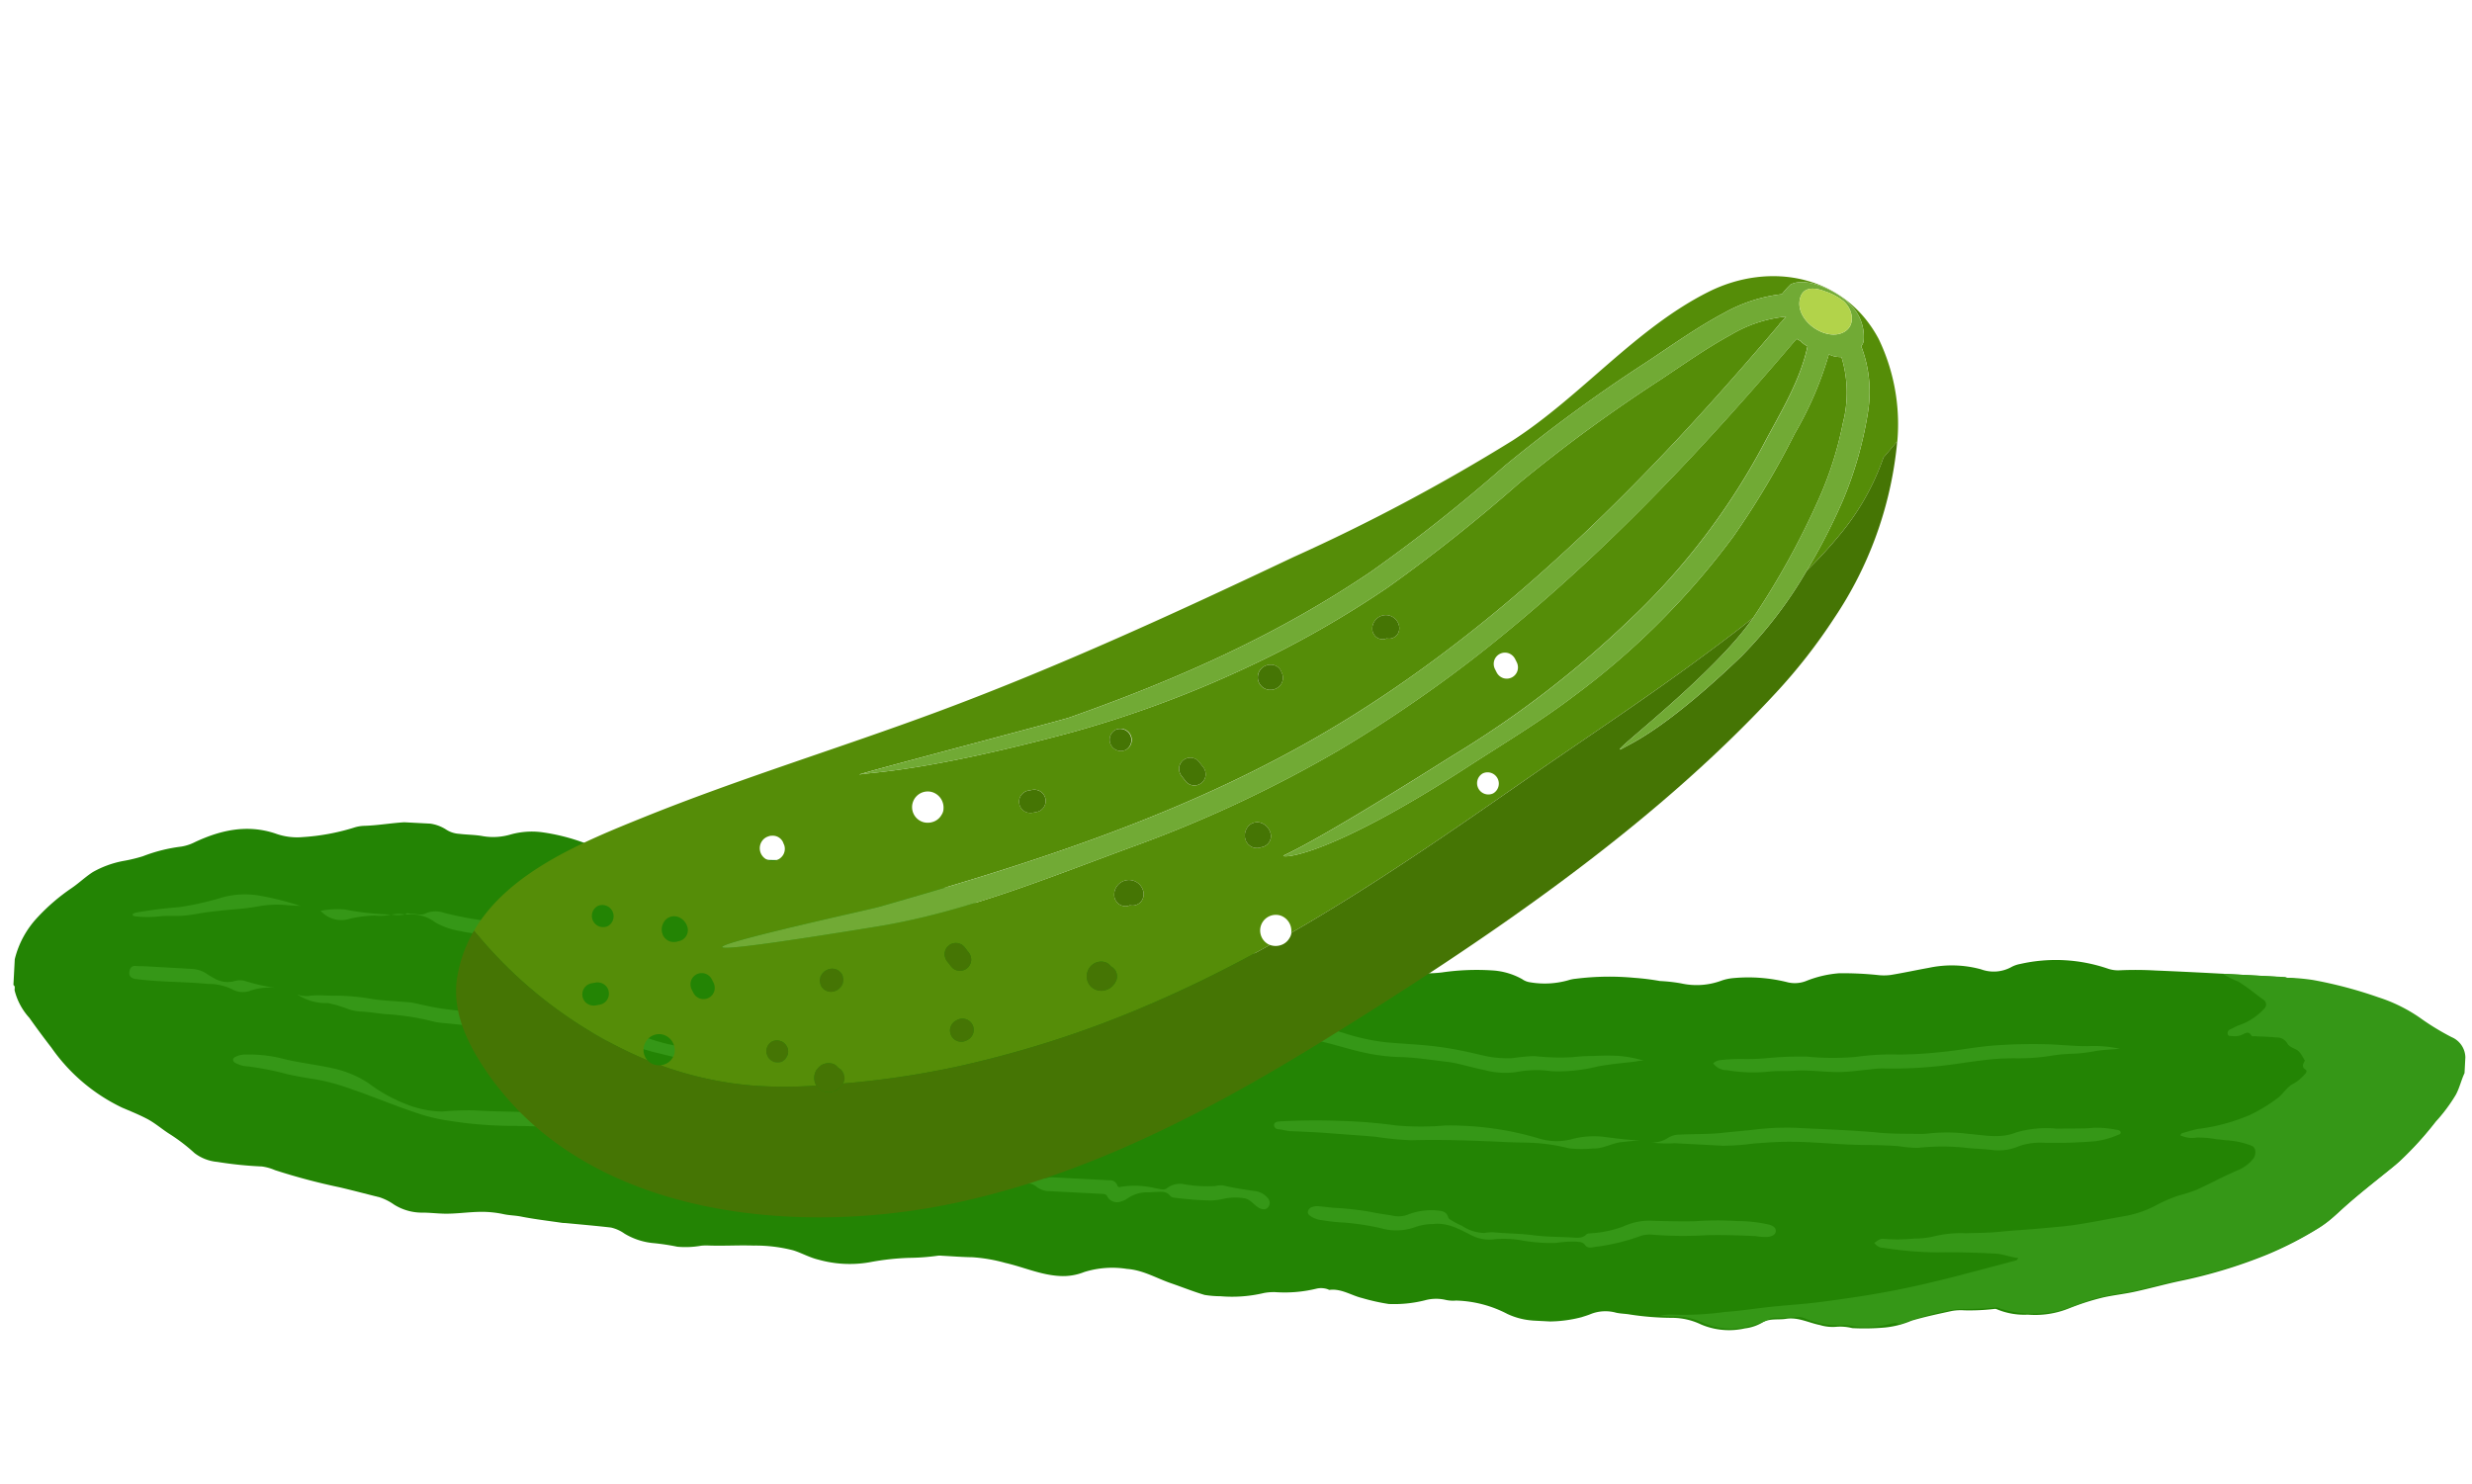
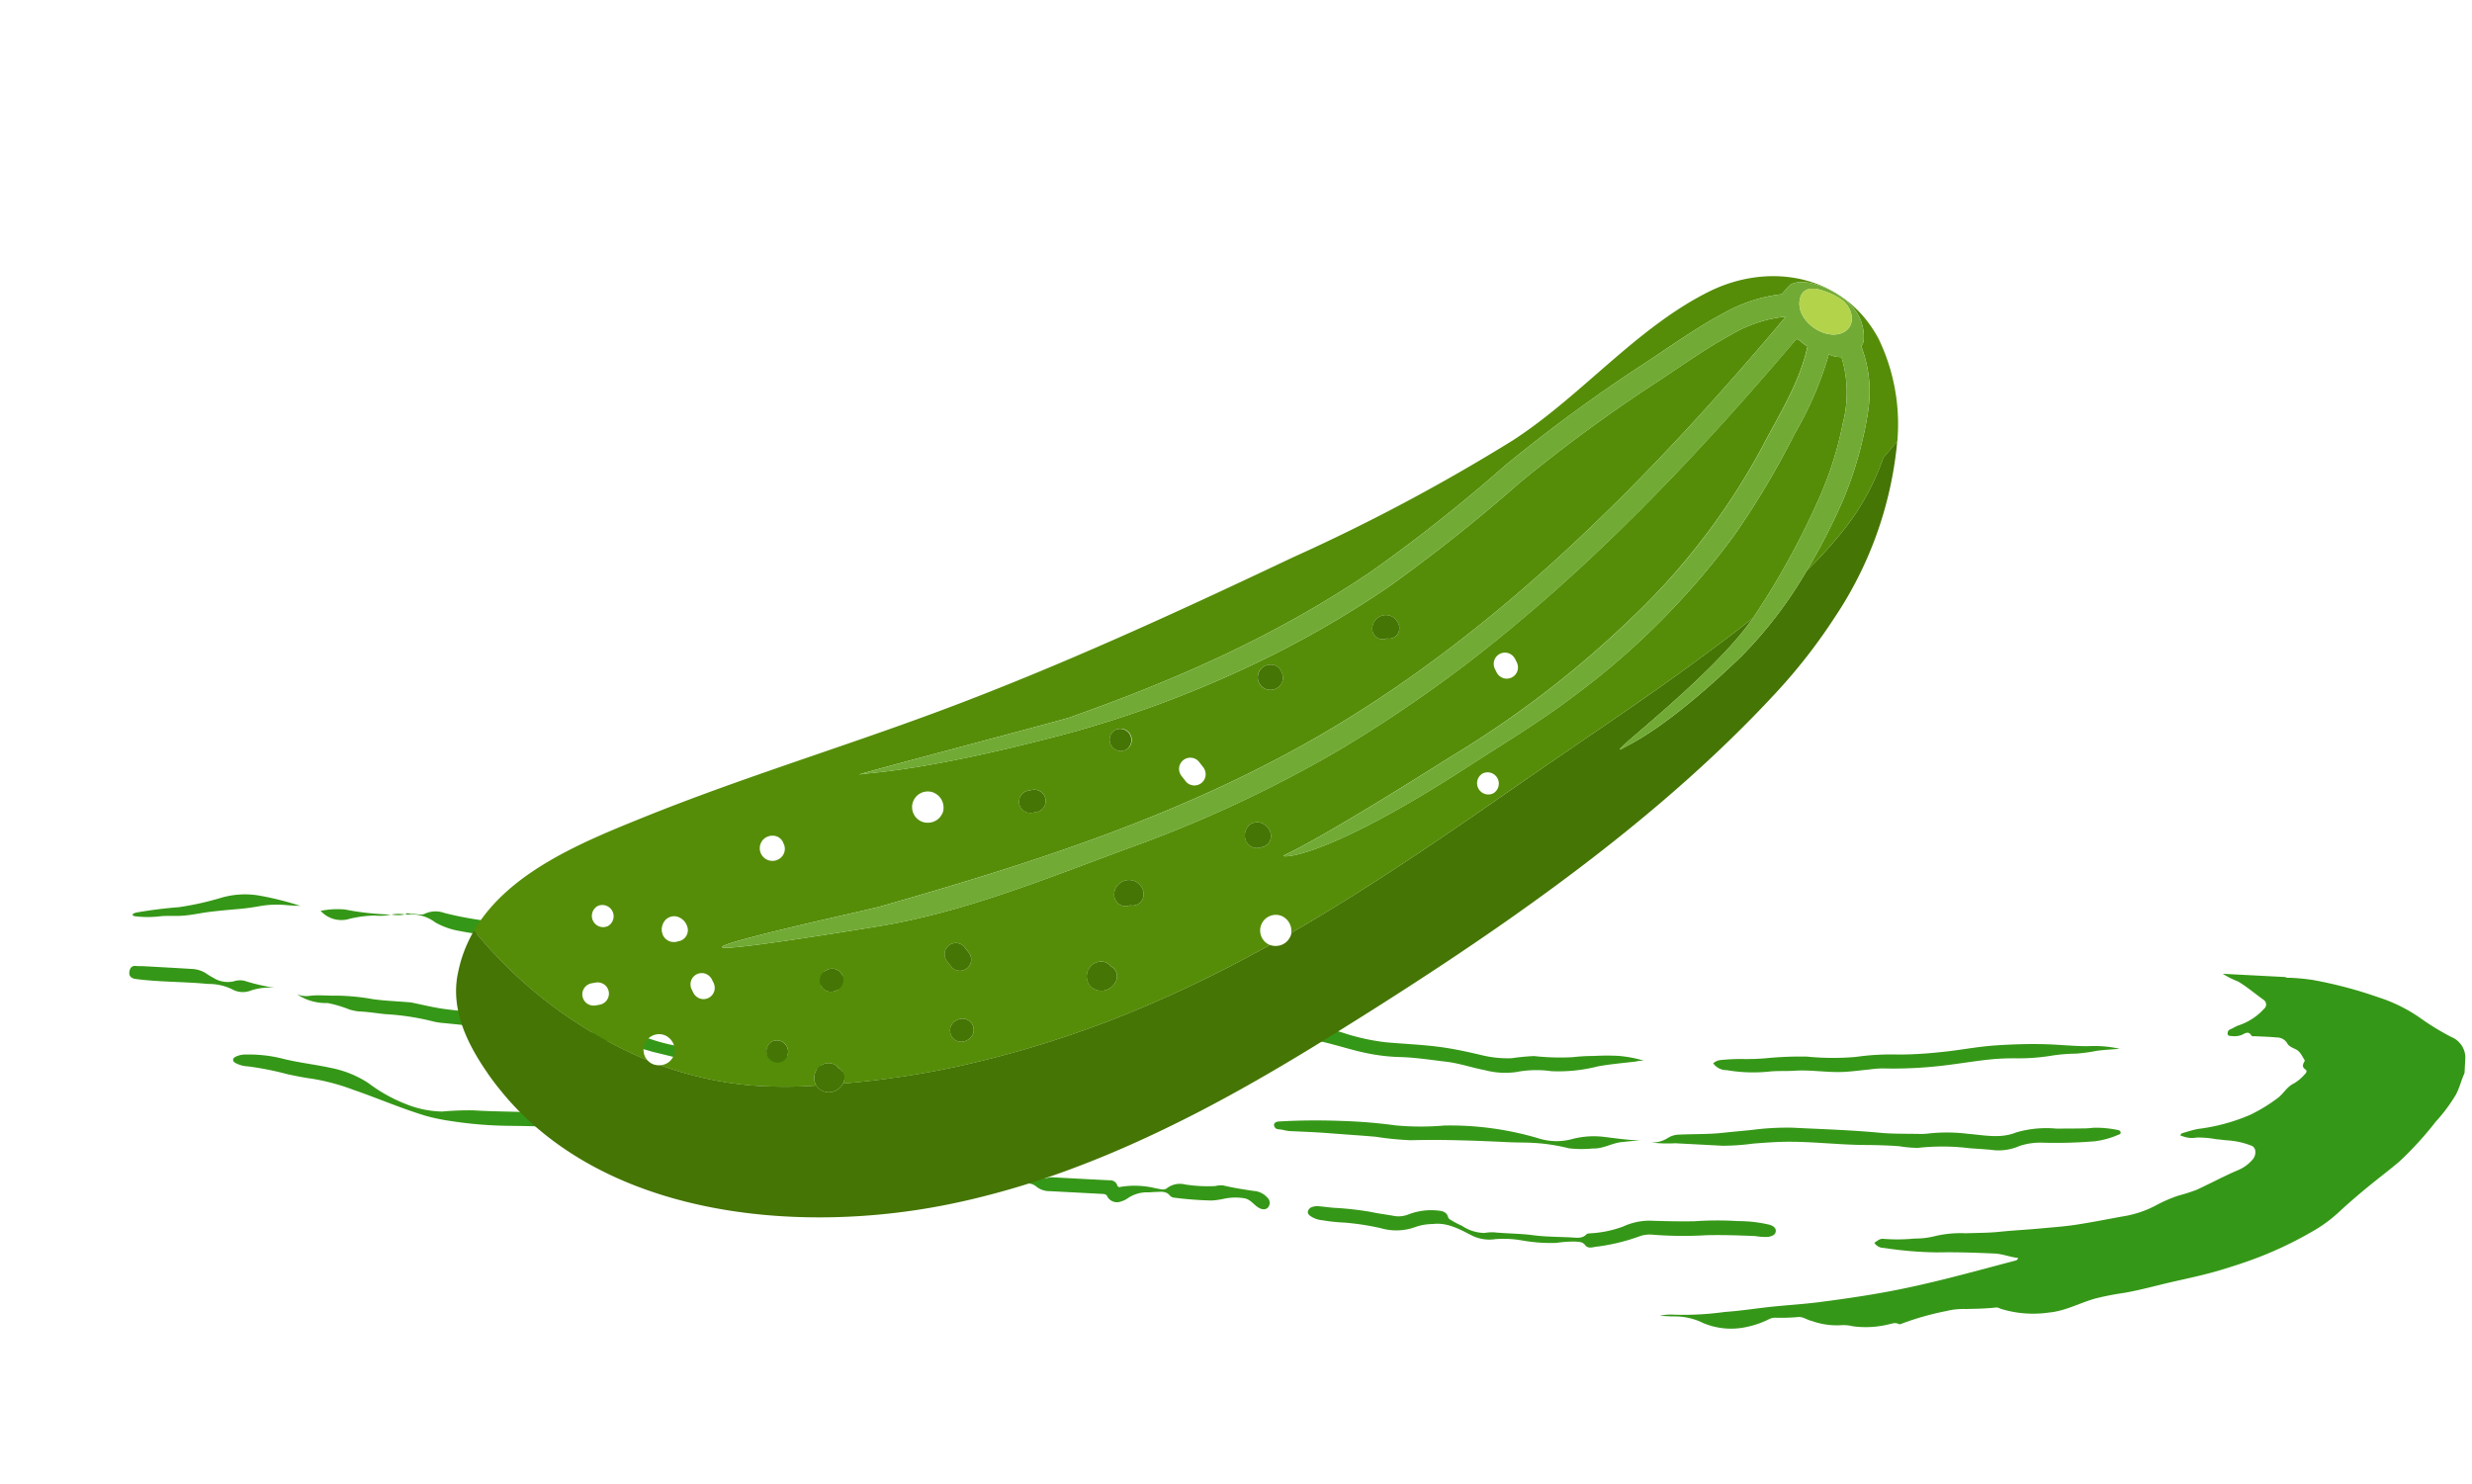
<svg xmlns="http://www.w3.org/2000/svg" id="Group_70" data-name="Group 70" width="251.164" height="150.839" viewBox="0 0 251.164 150.839">
  <defs>
    <clipPath id="clip-path">
      <rect id="Rectangle_53" data-name="Rectangle 53" width="44.564" height="249.173" transform="translate(0 0)" fill="none" />
    </clipPath>
    <clipPath id="clip-path-2">
      <rect id="Rectangle_52" data-name="Rectangle 52" width="157.108" height="66.869" transform="translate(0 0)" fill="none" />
    </clipPath>
  </defs>
  <g id="Group_57" data-name="Group 57" transform="translate(251.164 94.566) rotate(93)">
    <g id="Group_56" data-name="Group 56" transform="translate(0)" clip-path="url(#clip-path)">
-       <path id="Path_451" data-name="Path 451" d="M18.594,249c.124-.225.37-.119.538-.151a6.474,6.474,0,0,0,2.71-1.641q1.48-1.169,2.909-2.4a18.41,18.41,0,0,0,5.705-7.484c.32-.873.625-1.761,1.01-2.6.393-.858,1.007-1.612,1.462-2.445a18.245,18.245,0,0,1,1.761-2.553,4.451,4.451,0,0,0,.77-2.351,39.016,39.016,0,0,0,.227-4.552,4.986,4.986,0,0,1,.3-1.337,63.982,63.982,0,0,0,1.406-6.686c.248-1.371.535-2.735.8-4.1a5.55,5.55,0,0,1,.65-1.471,5.321,5.321,0,0,0,.679-2.849c-.048-.755.008-1.516-.014-2.273-.036-1.243-.3-2.464-.379-3.7a10.571,10.571,0,0,1,.11-2.348c.1-.594.066-1.188.151-1.782.2-1.393.289-2.8.421-4.2.012-.134,0-.269.005-.4.066-1.535.116-3.071.212-4.6a3.861,3.861,0,0,1,.549-1.409,6.917,6.917,0,0,0,.8-2.869,23.172,23.172,0,0,1,.245-2.563,9.212,9.212,0,0,0-.233-2.42,5.849,5.849,0,0,1-.054-.592c-.015-1.571-.206-3.132-.235-4.705a15.309,15.309,0,0,1,.269-4.041c.221-.876.651-1.708.813-2.614a11.726,11.726,0,0,0,0-5.182,25.976,25.976,0,0,1-.665-4.039,22.637,22.637,0,0,0-.372-2.895,1.771,1.771,0,0,1-.016-.4c0-1.027.03-2.056-.009-3.082a16.216,16.216,0,0,1,.4-3.384c.321-1.859,1.03-3.641,1.038-5.564a5.787,5.787,0,0,0-.53-2.49,9.524,9.524,0,0,1-.546-4.319c.032-1.653.79-3.038,1.219-4.542.332-1.162.727-2.308,1.009-3.481a10.279,10.279,0,0,0,.048-1.608,13.993,13.993,0,0,0-.563-4.413,5.753,5.753,0,0,1-.145-1.079,13.687,13.687,0,0,0-.583-4.255,2.071,2.071,0,0,1,.01-1.1c.013-.064.067-.13.057-.187-.214-1.208.452-2.242.658-3.366a20.74,20.74,0,0,0,.458-2.722,12.852,12.852,0,0,0-.567-3.653A4.286,4.286,0,0,1,42.932,102a3.437,3.437,0,0,0,.011-1.057,11.936,11.936,0,0,1,1.087-5.278,7.3,7.3,0,0,0,.531-2.594,13.269,13.269,0,0,0-.6-4.955c-.118-.3-.223-.617-.367-.909a4.053,4.053,0,0,1-.269-2.569c.081-.475.049-.958.112-1.44a28.638,28.638,0,0,0,.108-4.321,6.8,6.8,0,0,1,.515-2.9,7.282,7.282,0,0,0,.171-4.486,4.625,4.625,0,0,0-.677-1.728c-.5-.733-.342-1.593-.511-2.39-.259-1.219.283-2.323.45-3.481a4.4,4.4,0,0,0,.083-1.713,5.019,5.019,0,0,1,.056-1.581,23.893,23.893,0,0,0-.236-3.322,9.226,9.226,0,0,0-.834-2.653c-.469-1.321-.829-2.683-1.2-4.038a5.321,5.321,0,0,1-.131-1.285,21.615,21.615,0,0,0-.3-3.013.435.435,0,0,1,.016-.247,7.238,7.238,0,0,0,.385-3.186,9.157,9.157,0,0,0-.851-4.127,25.023,25.023,0,0,1-1.3-3.436c-.289-1.04-.458-2.113-.743-3.154-.409-1.5-.907-2.97-1.31-4.468a50.519,50.519,0,0,0-3.176-8.8,36.21,36.21,0,0,0-2.97-5.086,10.157,10.157,0,0,0-1.3-1.51c-1.947-1.865-3.675-3.931-5.5-5.911a31.209,31.209,0,0,0-4.511-3.735A17.966,17.966,0,0,0,16.9.77C16.179.419,15.385.3,14.653,0H13.036a2.344,2.344,0,0,0-2,1.544,21.484,21.484,0,0,1-1.514,2.85,21.23,21.23,0,0,0-2.769,7.33,39.375,39.375,0,0,0-.758,4.071,36.812,36.812,0,0,0-.273,3.823C5.7,23.659,5.686,27.7,5.73,31.743a35.573,35.573,0,0,0,.164,3.577,3.2,3.2,0,0,1-.112,1.3,16.352,16.352,0,0,0,.005,8.873,2.992,2.992,0,0,0,.389.929,3.73,3.73,0,0,1,.359,3.029,11.257,11.257,0,0,0,.129,5.293c.3,1.279.646,2.546.927,3.829a5.26,5.26,0,0,1,.074,1.35,34.812,34.812,0,0,0,.026,3.885,11.326,11.326,0,0,0,.968,3.332,3.122,3.122,0,0,1,.2,1.971,16.394,16.394,0,0,0-.113,5.419A4.969,4.969,0,0,0,9.059,75.7a7.25,7.25,0,0,1,.5,4.1,16.576,16.576,0,0,0-.127,2.163,24.515,24.515,0,0,0-.187,2.594,27.467,27.467,0,0,0,.4,5.932,3.636,3.636,0,0,0,.2.782,8.741,8.741,0,0,1,.409,3.828,1.829,1.829,0,0,1-.283.855,7.068,7.068,0,0,0-.723,3.069,24.608,24.608,0,0,0,.476,5.12,12.4,12.4,0,0,1-.376,5.78c-.381,1.256-.706,2.531-1.028,3.8a7.687,7.687,0,0,0,.4,5.518,2,2,0,0,1,.134.79,32.479,32.479,0,0,1-1.154,9.641,3.538,3.538,0,0,1-.868,1.574,7.071,7.071,0,0,0-1.239,2.41,3.008,3.008,0,0,0,.063,1.549,33.607,33.607,0,0,1,.151,5.092,3,3,0,0,1-.3,1.118,10.319,10.319,0,0,0-.709,4.45,15.247,15.247,0,0,0,.4,2.438,7.692,7.692,0,0,1,.094,2.2c-.021.352-.084.7-.084,1.056a1.088,1.088,0,0,1-.229.656c-.189.258-.377.518-.552.785a3.3,3.3,0,0,0-.6,2.865,3.267,3.267,0,0,1,.071,1,10.884,10.884,0,0,0,.152,2.566,6.539,6.539,0,0,1-.717,4.444c-.452.9-.871,1.824-1.334,2.718a5,5,0,0,0-.4,3.284,21.09,21.09,0,0,1,.057,6.534,12.717,12.717,0,0,1-.587,2.437,10.494,10.494,0,0,0-.3,5.578,20.673,20.673,0,0,0,.786,2.975,2.563,2.563,0,0,1,.115.8,11.233,11.233,0,0,1-.577,3.772A20.487,20.487,0,0,0,.28,196.18a8,8,0,0,0,.4,3.188,6.214,6.214,0,0,1,.313,2.78c-.109.794-.054,1.611-.111,2.418A2.715,2.715,0,0,1,.5,205.952a4.019,4.019,0,0,0-.5,1.619V210.2c.149,1.332.452,2.643.569,3.98a3.828,3.828,0,0,0,.27,1.177,22.147,22.147,0,0,1,1.208,5.092,6.45,6.45,0,0,1-.228,2.8c-.793,2.9-.051,5.549,1.308,8.095a4.68,4.68,0,0,1,.526,1.351,16.244,16.244,0,0,0,1.183,3.849,15.764,15.764,0,0,1,.6,2.031A10.087,10.087,0,0,0,6.7,241.529c.525.737,1.2,1.358,1.749,2.081a19.97,19.97,0,0,0,3.164,3.314A9.487,9.487,0,0,0,15.966,249Z" transform="translate(0 0.169)" fill="#238404" />
      <path id="Path_452" data-name="Path 452" d="M0,25.062a9.242,9.242,0,0,0,.7-1.594c.495-.95,1.153-1.79,1.724-2.689a.567.567,0,0,1,.915-.091,6.087,6.087,0,0,1,1.8,2.458c.117.316.33.562.459.864a.431.431,0,0,0,.509.225c.2-.059.155-.266.162-.433a2.01,2.01,0,0,0-.157-.969c-.157-.332-.5-.66-.005-1.006.123-.085.056-.253.057-.383.005-.724-.028-1.45.014-2.172a1.22,1.22,0,0,1,.564-1.146c.259-.15.4-.551.53-.864.206-.487.656-.678,1.038-.956.088-.064.148.006.223.038.279.119.519.179.728-.167.164-.272.419-.058.551.069a4.378,4.378,0,0,1,.948,1.027c.344.649,1.026.956,1.5,1.484a16.785,16.785,0,0,1,1.9,2.754,19.385,19.385,0,0,1,1.718,5.243c.133.537.336,1.057.518,1.581a.264.264,0,0,0,.183.145c.121.014.08-.112.108-.181a2.667,2.667,0,0,0,.067-1.485,10.038,10.038,0,0,1,.07-1.978c0-.352.049-.728.053-1.091a8.163,8.163,0,0,1,.418-2.522c.179-.536.949-.505,1.325-.231a3.9,3.9,0,0,1,1.237,1.5c.677,1.381,1.48,2.7,2.2,4.063a19.181,19.181,0,0,1,.707,1.873,15.239,15.239,0,0,0,1.177,2.319,10.81,10.81,0,0,1,1.227,3.24c.372,1.56.765,3.115,1.089,4.685.229,1.111.364,2.241.531,3.364.216,1.451.362,2.91.589,4.36.174,1.111.22,2.243.322,3.365a11.289,11.289,0,0,0,.5,3.264,8.214,8.214,0,0,1,.306,1.894A17.58,17.58,0,0,1,28.7,58.1c-.014.37.266.61.455.884A1.134,1.134,0,0,0,29.62,58a38.438,38.438,0,0,0,.17-5.462c-.141-1.94-.174-3.877-.189-5.818-.006-.821.286-1.592.325-2.411a.365.365,0,0,1,.289.29c1.4,4.37,2.88,8.716,3.925,13.189.5,2.121.921,4.26,1.314,6.4.294,1.6.472,3.225.726,4.835.251,1.591.592,3.169.784,4.766a30.367,30.367,0,0,1,.548,5.187,5.14,5.14,0,0,0,.18,1.385c0-.482.025-.965-.005-1.445a6.475,6.475,0,0,1,.519-3,7.321,7.321,0,0,0,.149-4.482,9.331,9.331,0,0,0-.915-2.214,1.382,1.382,0,0,1-.159-.564,19.517,19.517,0,0,0-.19-2.329c-.079-.494.244-.911.316-1.385a7.587,7.587,0,0,0,.3-2.868,4.2,4.2,0,0,1,.032-1.39,9.806,9.806,0,0,0-.381-3.567c-.081-.337-.271-.671-.09-1.047.043-.089-.031-.259-.091-.37a29.289,29.289,0,0,1-1.488-4.4,7.346,7.346,0,0,1-.305-1.944c-.076-1.042-.147-2.081-.322-3.111a.778.778,0,0,1,.1-.379A11.142,11.142,0,0,0,35.3,40.89c-.235-1.63-1.116-3.027-1.646-4.551a28.265,28.265,0,0,1-.754-2.993c-.381-1.658-.931-3.267-1.393-4.9-.466-1.649-.908-3.308-1.495-4.92-.542-1.489-1.115-2.964-1.8-4.4a38.737,38.737,0,0,0-2.544-4.536,14.294,14.294,0,0,0-2.02-2.5c-1.326-1.281-2.58-2.63-3.8-4.014-.583-.663-1.158-1.33-1.77-1.968a34.521,34.521,0,0,0-4.223-3.459A16.638,16.638,0,0,0,11.035.767C10.315.424,9.524.3,8.791,0H7.175A2.289,2.289,0,0,0,5.209,1.508a25.54,25.54,0,0,1-1.8,3.322,15.912,15.912,0,0,0-1.846,4.3A43.848,43.848,0,0,0,.147,15.891a22.045,22.045,0,0,0-.1,2.264c0,.18.057.369-.049.54Z" transform="translate(5.706 0)" fill="#359717" />
      <path id="Path_453" data-name="Path 453" d="M.468,70.515a1.989,1.989,0,0,0-.005-.3,4.009,4.009,0,0,1,.65-2.781,7.454,7.454,0,0,0,.752-2.572A20.78,20.78,0,0,0,2.1,61.726c.059-1.45.091-2.905.2-4.351.132-1.678.3-3.351.293-5.038,0-.571-.145-1.123-.12-1.7a7.1,7.1,0,0,0,.107-1.594,6.65,6.65,0,0,1,.583-3.638A13.225,13.225,0,0,0,3.92,41.5c.054-.9.208-1.8.35-2.693q.232-1.462.437-2.933c.242-1.73.331-3.47.419-5.214a32.547,32.547,0,0,1,.666-4.489,19.766,19.766,0,0,0,.342-2.907c.085-2.067.309-4.127.3-6.2a3.264,3.264,0,0,0-.7-2.056,2.9,2.9,0,0,1-.624-1.775A20.658,20.658,0,0,1,5.5,9.69c.168-1.191.275-2.391.528-3.568.2-.91.484-1.8.648-2.718A6.468,6.468,0,0,0,6.831.458C6.809.381,6.762.31,6.742.233,6.71.11,6.657-.01,6.522,0s-.145.169-.18.264a7.262,7.262,0,0,0-.2,1.819c-.127,1.2-.323,2.394-.408,3.6C5.665,6.723,5.5,7.753,5.4,8.792c-.123,1.292-.3,2.582-.546,3.862a7,7,0,0,0-.027,2.217,9.752,9.752,0,0,1,.226,2.439c-.1.921-.1,1.868-.144,2.8a40.438,40.438,0,0,1-.872,7.629,14.664,14.664,0,0,0-.248,2.017c-.16,1.636-.17,3.28-.368,4.916-.182,1.507-.458,3-.652,4.5-.095.735-.156,1.475-.263,2.21a5.7,5.7,0,0,0,.2,1.919,7.26,7.26,0,0,1-.277,3.177C2.065,47.992,1.775,49.518,1.3,51a3.644,3.644,0,0,0-.116,1.234C1.258,54.327.912,56.4.84,58.482c-.025.732-.023,1.469-.074,2.2a35.051,35.051,0,0,1-.653,5.86,2.625,2.625,0,0,0,.18,1.992c.205.358.044.92.077,1.387.014.194-.136.429.108.582Z" transform="translate(8.879 139.272)" fill="#359717" />
      <path id="Path_454" data-name="Path 454" d="M2.816,0a12.353,12.353,0,0,0-.353,2.647,23.236,23.236,0,0,0,.143,2.485,17.787,17.787,0,0,0,.234,2.119,24.516,24.516,0,0,1,.091,3.916,21.37,21.37,0,0,0,.335,2.249A11.066,11.066,0,0,1,3.1,16.573c-.243,1.347-.464,2.689-.581,4.058-.161,1.888-.128,3.777-.2,5.664A21.759,21.759,0,0,1,1.7,30.235a40.088,40.088,0,0,0-.934,4.516,20.025,20.025,0,0,0,.03,3.815,12.285,12.285,0,0,1-.052,3.008c-.1.6-.05,1.229-.1,1.846C.514,44.871.3,46.308.145,47.753a4.138,4.138,0,0,0-.036,1.919c.1.271.162.545.506.591.4.053.582-.218.664-.521a10.332,10.332,0,0,0,.246-1.356c.176-1.341.349-2.683.5-4.028.053-.478.06-.963.091-1.443a27.549,27.549,0,0,0,.1-4.167c-.087-1.006-.035-2.008-.091-3.009a12.276,12.276,0,0,1,.423-2.679c.282-1.73.777-3.418,1.015-5.161a18.8,18.8,0,0,0,.181-3.088c-.045-1.591.125-3.171.226-4.753.084-1.325.467-2.62.643-3.932A8.1,8.1,0,0,0,4.649,12.9a10.821,10.821,0,0,1-.277-3.567A16.168,16.168,0,0,0,3.63,4.61C3.34,3.365,3.162,2.093,2.948.831A2.928,2.928,0,0,1,2.816,0" transform="translate(14.787 83.333)" fill="#359717" />
      <path id="Path_455" data-name="Path 455" d="M5.985,4.479c0,.96-.006,1.92,0,2.879A5.326,5.326,0,0,1,5.3,10.25,7.62,7.62,0,0,0,4.541,15.1,9.948,9.948,0,0,1,4.4,18.543a1.711,1.711,0,0,0-.027.4c-.058,2.738.141,5.472.118,8.211a30.287,30.287,0,0,0,.285,3.115A10.235,10.235,0,0,1,4.2,34.012a15.777,15.777,0,0,1-1.925,3.9A10.683,10.683,0,0,0,.94,41.786c-.275,1.674-.36,3.372-.7,5.042A14.039,14.039,0,0,0,.03,50.416a2.343,2.343,0,0,0,.3,1.129c.179.287.441.278.605-.022a2.921,2.921,0,0,0,.291-1.334,31.9,31.9,0,0,1,.59-4.056c.132-.831.255-1.665.323-2.5a21.623,21.623,0,0,1,.9-4.222c.719-2.511,1.637-4.961,2.26-7.5a20.162,20.162,0,0,0,.4-2.63,40.958,40.958,0,0,0,.172-5.866C5.823,22.1,5.75,20.8,5.794,19.493c.043-1.265.259-2.52.2-3.794-.038-.817-.129-1.63-.124-2.453a3.871,3.871,0,0,1,.487-1.938A8.332,8.332,0,0,0,7.411,6.846C7.364,4.928,7.4,3.007,7.4,1.088A1.488,1.488,0,0,0,7.3.457C7.2.218,7.068.015,6.777,0a.6.6,0,0,0-.651.422,2.126,2.126,0,0,0-.148.722c.015,1.111.007,2.222.007,3.334" transform="translate(24.377 174.727)" fill="#359717" />
      <path id="Path_456" data-name="Path 456" d="M3.9,47.621a12.905,12.905,0,0,0-.043-2.455q0-2.425,0-4.85a23.7,23.7,0,0,0-.381-3.094c-.121-.934-.244-1.869-.322-2.807-.234-2.835,0-5.679-.13-8.514-.054-1.173-.085-2.345-.057-3.515a12.1,12.1,0,0,0,.067-1.9,22.648,22.648,0,0,1-.272-4.682c.073-1.005.027-2.01.1-3.01a5.2,5.2,0,0,0-.552-2.58,6.671,6.671,0,0,1-.463-2.306A48.194,48.194,0,0,0,1.427,2.6,8.521,8.521,0,0,0,.666.279C.608.167.587,0,.42,0,.227,0,.159.22.157.319a10.986,10.986,0,0,0-.1,2.442A9.59,9.59,0,0,1,.192,3.988c.059.848.1,1.7.153,2.551A10.911,10.911,0,0,0,.938,10.58c.742,1.585.454,3.21.408,4.844a17.265,17.265,0,0,0,.171,4.049,6.591,6.591,0,0,1,.1,1.087c.049,1.309.141,2.628.086,3.927-.126,2.958-.052,5.914-.049,8.87A27.669,27.669,0,0,0,2.1,37.442c.148.976.288,1.956.446,2.931.234,1.444.262,2.9.41,4.354A2.214,2.214,0,0,0,3.39,45.96,2.835,2.835,0,0,1,3.9,47.621" transform="translate(21.958 34.574)" fill="#359717" />
      <path id="Path_457" data-name="Path 457" d="M1.341,45.285c.15-1.943.041-3.893.12-5.836A11.024,11.024,0,0,1,2.422,35.5,9.347,9.347,0,0,0,3.148,31a3.988,3.988,0,0,0-.322-1.126C2.219,28.321,1.84,26.7,1.363,25.1a1.424,1.424,0,0,1,.23-1.379,2.107,2.107,0,0,0,.356-1.307c0-1.785,0-3.569,0-5.354,0-.255.005-.448.3-.582a1.126,1.126,0,0,0,.367-1.38,2.194,2.194,0,0,0-.348-.646,3.465,3.465,0,0,1-.723-2.1c-.02-.248-.063-.5-.08-.736-.035-.487-.172-1.021.281-1.433a.661.661,0,0,0,.2-.443,35.009,35.009,0,0,0,.091-3.816,7.55,7.55,0,0,0-.243-1.253,5.533,5.533,0,0,1-.149-2.134c.1-.564.571-.907.838-1.373.239-.418.237-.829-.1-1.052a.723.723,0,0,0-.941.162,2.015,2.015,0,0,0-.6,1.414C.744,2.742.637,3.791.443,4.83a2.479,2.479,0,0,0,.107.78,14.771,14.771,0,0,1,0,3.089,2.157,2.157,0,0,0,.476,1.81c.265.279.1.729.077,1.106a8.884,8.884,0,0,0,.032,3.595.245.245,0,0,1-.145.358.75.75,0,0,0-.462.8q.007,2.9,0,5.808a1.719,1.719,0,0,0,.111.58,6.146,6.146,0,0,1-.083,2.865,6.16,6.16,0,0,0,.254,2.657c.273.837.581,1.669.808,2.513A5.46,5.46,0,0,1,1.388,34.2,16.8,16.8,0,0,0,.007,40.818c.043,1.237.117,2.475.138,3.714a11.6,11.6,0,0,0,.3,1.947c.046.241.144.487.494.436.315-.045.414-.228.407-.52-.009-.37,0-.741,0-1.111" transform="translate(32.053 120.537)" fill="#359717" />
      <path id="Path_458" data-name="Path 458" d="M.027,3.919A33.392,33.392,0,0,0,.276,8.327c.1,1.486.148,2.967.175,4.453a6.328,6.328,0,0,0,.736,2.729,11.382,11.382,0,0,1,.867,3.309c.023.134.03.292.116.367.476.41.4.953.4,1.483,0,1.313.08,2.633-.023,3.938-.106,1.343-.021,2.681-.086,4.02a5.091,5.091,0,0,0,.118.937,4.178,4.178,0,0,1-.608,2.306,8.2,8.2,0,0,1-.435.975c-.1.169-.154.406-.394.488-.5.168-.567.606-.589,1.035a6.467,6.467,0,0,0,.606,3.123A2.766,2.766,0,0,1,1.3,39.035c-.075.707-.133,1.416-.246,2.119A31.29,31.29,0,0,0,.827,45c-.02.512-.064,1.028-.081,1.544a1.49,1.49,0,0,0,.1.58.621.621,0,0,0,.478.451c.266.046.4-.177.506-.348a2.6,2.6,0,0,0,.321-1.173A17.626,17.626,0,0,0,2.27,43.8a26.462,26.462,0,0,1,.372-3.7,5.632,5.632,0,0,0-.314-3.545,5.413,5.413,0,0,1-.382-1.719c-.264-1.511.417-2.8.98-4.077a3.991,3.991,0,0,0,.22-2.35,10.841,10.841,0,0,1-.011-2.7,16.755,16.755,0,0,0,.072-3.486,11.274,11.274,0,0,1-.237-2.02c.025-.346-.038-.649.327-.957.4-.334.079-.9.04-1.362A20.5,20.5,0,0,0,2.03,13.645a3.255,3.255,0,0,1-.171-1.17,39.017,39.017,0,0,0-.233-5.458C1.5,5.345,1.466,3.679,1.454,2.008A5.432,5.432,0,0,0,1.467.742C1.38.372,1.245.021.865,0,.515-.018.334.284.232.644A13.983,13.983,0,0,0,.027,3.919" transform="translate(33.354 69.043)" fill="#359717" />
      <path id="Path_459" data-name="Path 459" d="M.16,0A11.92,11.92,0,0,0,.067,3.279c.075,1.444-.011,2.9.026,4.343C.137,9.3.278,10.968.479,12.635c.233,1.928.73,3.807,1,5.723a39.523,39.523,0,0,1,.444,4.1,25.173,25.173,0,0,0,.466,4.283,26.892,26.892,0,0,1,.227,4.951A35.539,35.539,0,0,0,3,35.846a22.43,22.43,0,0,1,.205,2.429,20.367,20.367,0,0,0,.221,2.174,1.363,1.363,0,0,0,.368.724,1.652,1.652,0,0,0,.623-1.413,15.88,15.88,0,0,0-.075-4.278c-.143-.848-.122-1.722-.225-2.578-.184-1.541-.007-3.087-.11-4.625-.068-1.016-.278-2.022-.424-3.032a10.379,10.379,0,0,1-.17-1.275,42.563,42.563,0,0,0-.481-5.344c-.276-1.871-.72-3.707-1.008-5.571-.126-.813-.2-1.645-.242-2.476A20.723,20.723,0,0,0,1.247,7,16.6,16.6,0,0,1,.889,4.453,17.2,17.2,0,0,0,.5,2.375C.344,1.592.27.792.16,0" transform="translate(13.705 35.112)" fill="#359717" />
      <path id="Path_460" data-name="Path 460" d="M.433,30.748c.157-.424.539-.648.715-1.029A5.712,5.712,0,0,0,1.518,28c.179-1.378.286-2.766.419-4.151.137-1.421.065-2.848.114-4.27a10.867,10.867,0,0,0-.36-2.493,2.823,2.823,0,0,1-.053-.542c0-1.7.03-3.4-.013-5.1a17.809,17.809,0,0,1,.735-4.22,12.368,12.368,0,0,0,.2-4.152C2.45,2.2,2.4,1.327,2.24.466,2.2.273,2.159.014,1.95,0s-.264.222-.336.423a10.914,10.914,0,0,0-.276,2.1c-.245,1.557.06,3.164-.411,4.7a30.462,30.462,0,0,0-.684,3.014,2.349,2.349,0,0,0-.022.451c0,1.768.022,3.536-.01,5.3a11.022,11.022,0,0,0,.374,2.688,1.307,1.307,0,0,1,.038.3c0,1.609.051,3.221-.1,4.826C.4,25.023.226,26.235.128,27.454.046,28.48-.227,29.537.414,30.5c.04.06.014.163.019.246" transform="translate(23.271 129.58)" fill="#359717" />
      <path id="Path_461" data-name="Path 461" d="M.584,0C.58.082.57.164.572.245.588,1.431.471,2.608.393,3.79A8.712,8.712,0,0,0,.843,7.01a6.076,6.076,0,0,1,.064,3.238A31.533,31.533,0,0,0,.1,19.893a27.775,27.775,0,0,1,.247,4.934,52.1,52.1,0,0,0-.169,5.364c.03,2.181.151,4.359.394,6.528.027.24.148.459.351.465a.461.461,0,0,0,.44-.46c-.006-.405.126-.788.124-1.189-.006-1.246-.029-2.493,0-3.739.045-1.66.062-3.321.117-4.979a31.86,31.86,0,0,0,.168-3.593c-.263-3.292-.305-6.586-.322-9.886,0-.948-.082-1.907-.058-2.858a18.828,18.828,0,0,1,.358-3.349,11.6,11.6,0,0,0-.112-2.439C1.63,3.651.974,2.786.831,1.776.747,1.187.629.6.584,0" transform="translate(25.143 83.337)" fill="#359717" />
      <path id="Path_462" data-name="Path 462" d="M3.244,0c-.036.848-.35,1.558-.342,2.328,0,.258.1.486.118.734.056.646-.381,1.11-.6,1.649A11.757,11.757,0,0,0,1.5,9.276c.013,1.01.051,2.024-.008,3.031-.12,2.056-.166,4.113-.212,6.171a19.332,19.332,0,0,1-.748,4.01,15.579,15.579,0,0,0-.522,3.257,5.822,5.822,0,0,0,.357,2.628c.08.174.165.338.371.359.283.029.493-.013.366-.4a5.9,5.9,0,0,1,.036-2.267A34.521,34.521,0,0,1,1.9,21.911c.191-1.049.41-2.093.581-3.145A7.384,7.384,0,0,0,2.6,17.731c.025-1.453.169-2.9.244-4.35.079-1.545.017-3.086.069-4.628.025-.734-.193-1.442-.218-2.177a7.168,7.168,0,0,1,.551-2.995A4.452,4.452,0,0,0,3.393.954,4.1,4.1,0,0,0,3.244,0" transform="translate(20.072 162.055)" fill="#359717" />
      <path id="Path_463" data-name="Path 463" d="M.107,24.776a5.257,5.257,0,0,0,.724-3.152,12.27,12.27,0,0,1,.537-2.23,5.35,5.35,0,0,0,.15-.974c-.016-.888.084-1.771.133-2.654a25.473,25.473,0,0,1,.457-4.791,6.709,6.709,0,0,0,.14-1.284c.072-1.607.144-3.215.377-4.812a16.2,16.2,0,0,0,.192-2.731A7.15,7.15,0,0,0,2.635.33C2.6.21,2.543.028,2.462.007,2.3-.036,2.212.137,2.139.265a6.431,6.431,0,0,0-.6,2.011A38.788,38.788,0,0,0,1.013,6.7C.931,7.765.894,8.831.8,9.891S.5,12.006.341,13.064a3.422,3.422,0,0,0-.025.4C.281,14.651.3,15.845.2,17.026A22.259,22.259,0,0,0,.034,20.82c.072.895,0,1.8.166,2.687a2.554,2.554,0,0,1-.093,1.269" transform="translate(17.921 195.566)" fill="#359717" />
      <path id="Path_464" data-name="Path 464" d="M.912,0A30.527,30.527,0,0,0,.1,4.092,8.628,8.628,0,0,0,.527,8.135a29.494,29.494,0,0,1,1.162,4.2c.179,1.389.428,2.758.733,4.121a1.345,1.345,0,0,0,.1.326c.045.089.078.209.188.184s.115-.138.131-.246a10.547,10.547,0,0,0-.156-2.7c-.068-.594-.071-1.194-.118-1.785-.084-1.061-.393-2.064-.574-3.1S1.668,7.058,1.52,6.015c-.1-.683-.24-1.354-.4-2.025A10.259,10.259,0,0,1,.91,1.311C.923.875.912.437.912,0" transform="translate(8.128 220.474)" fill="#359717" />
      <path id="Path_465" data-name="Path 465" d="M1.5,0A19.742,19.742,0,0,1,.947,3.155a2.043,2.043,0,0,0,.121,1.124A2.759,2.759,0,0,1,.8,6.347a7.3,7.3,0,0,1-.448.82,3,3,0,0,0-.33,1.474C.007,10.265.006,11.889,0,13.512c0,.241.032.484.018.724-.026.467.271.615.646.648.415.036.64-.235.675-.668.2-2.459.008-4.923.121-7.381a5.4,5.4,0,0,1,.43-2.512,2.2,2.2,0,0,0,0-1.888A5.994,5.994,0,0,1,1.5,0" transform="translate(15.991 222.591)" fill="#359717" />
      <path id="Path_466" data-name="Path 466" d="M.3,0A27.312,27.312,0,0,1,.031,4.724,8.735,8.735,0,0,0,.3,7.176,2.838,2.838,0,0,0,.935,4.14,12.436,12.436,0,0,1,.487,1.676,4.969,4.969,0,0,0,.295.009Z" transform="translate(9.134 211.215)" fill="#359717" />
      <path id="Path_467" data-name="Path 467" d="M.1,1.447A3.706,3.706,0,0,0,.018.01L.028,0A3.9,3.9,0,0,0,.109,1.437l-.01.01" transform="translate(9.329 209.777)" fill="#359717" />
    </g>
  </g>
  <g id="Group_55" data-name="Group 55" transform="translate(205.376 51.967) rotate(141)">
    <g id="Group_54" data-name="Group 54" clip-path="url(#clip-path-2)">
      <path id="Path_433" data-name="Path 433" d="M0,0C12.235,6.916,24.221,18.831,25.935,33.135,24.221,18.831,12.235,6.916,0,0" transform="translate(130.964 14.928)" fill="#558d08" />
      <path id="Path_434" data-name="Path 434" d="M7.439,4.328a25.164,25.164,0,0,1,8.428-3.312,46.484,46.484,0,0,1,4.9-.726,61.412,61.412,0,0,0-7.41,3.264A38.572,38.572,0,0,0,5.845,8.826a12.964,12.964,0,0,0-3.767,5.721,1.037,1.037,0,0,0-.586.313A4.6,4.6,0,0,0,.3,18.7c.208,1.7,1.542,4.824,3.408,5.233a9.2,9.2,0,0,0,1.309-.21,15.579,15.579,0,0,0,5.757,2.214c3.072.6,6.241.788,9.353,1.084a157.9,157.9,0,0,0,17.729.866,164.885,164.885,0,0,1,17.373.195c11.291.987,21.686,3.715,33.1,7.758.961.34,22.056,9.87,20.127,8.865-.871-.454-5.21-3.865-19-10.024A113.141,113.141,0,0,0,71.35,28.51a102.344,102.344,0,0,0-16.5-2.748A166.851,166.851,0,0,0,37.814,25.6a157.924,157.924,0,0,1-17.729-.866c-2.806-.266-5.654-.448-8.43-.955a13.528,13.528,0,0,1-5.526-2.089l.661-.124c.066-.006.132-.014.2-.021a.984.984,0,0,0,.174-.035l.1-.032c7.268-1.37,14.571-2.554,21.924-3.366,14.09-1.557,28.438-1.805,42.445.633,15.38,2.677,29.611,8.252,43.891,14.341,1.343.573,32.042,16.069,1.324-1.473-7.792-4.449-16.521-7.042-25.02-9.936a128.592,128.592,0,0,0-22.574-5.626,137.051,137.051,0,0,0-21.459-1.4c-13.716.137-27.351,2.034-40.816,4.561a1.194,1.194,0,0,0-.275.038,1.046,1.046,0,0,0-.175-.394,1.219,1.219,0,0,0-.013-.259,2.771,2.771,0,0,0-.189-.625c2.722-2.219,6.257-3.463,9.435-4.812a69,69,0,0,1,21.893-5.4,103.383,103.383,0,0,1,22.6.543c.988.146,15,1.706,19.969,2.944.624.156-2.5-2.885-20.167-4.758-4.364-.463-8.714-1.077-13.1-1.208A77.489,77.489,0,0,0,24.258,7.713,84.029,84.029,0,0,0,12.893,11.9a35.567,35.567,0,0,0-7.74,4.071,4.034,4.034,0,0,0-.261-.465,3.831,3.831,0,0,0-.556-.568,12.376,12.376,0,0,1,4.112-5.3,35.912,35.912,0,0,1,6.8-4.473A79.721,79.721,0,0,1,27.984,0c2.361.014,4.721.109,7.063.219,7.312.342,14.6,1.064,21.9,1.595C66.206,2.487,75.456,3.2,84.6,4.656l-.03.032a1.65,1.65,0,0,0-.242,2,1.592,1.592,0,0,0,2.737-1.623c4.166.729,8.307,1.624,12.414,2.755a107.7,107.7,0,0,1,19.947,7.584,90.7,90.7,0,0,1,9.313,5.414q.447.3.894.6a1.721,1.721,0,0,0-.215.111A1.147,1.147,0,0,0,129,22.96a1.078,1.078,0,0,0,.174.67,1.44,1.44,0,0,0,1.686.554,1.536,1.536,0,0,0,1.01-1.222,44.881,44.881,0,0,1,5.126,4.168,36.182,36.182,0,0,1,5.886,7.407,1.7,1.7,0,0,0-.553-.243,1.544,1.544,0,0,0-.942.077.975.975,0,0,0-.254.12.883.883,0,0,0-.24.2,1.65,1.65,0,0,0-.242,2,1.578,1.578,0,0,0,2.195.481,1.6,1.6,0,0,0,.741-1.424,45.2,45.2,0,0,1,5.4,21.337c-6.466,2.44-14.278.051-20.591-1.878-10.138-3.1-19.969-7.094-30.011-10.475-12.466-4.2-25.23-7.443-38.012-10.548a191.966,191.966,0,0,0-24.743-4.8c-8.239-.883-16.9.985-24.964-.786C3.793,27.089-1.176,21.167.243,13.975A19.96,19.96,0,0,1,5.9,4.136q-.283.288-.558.586,1.046-.212,2.1-.4M58.658,22.042a.975.975,0,0,0-.42-.232,1.253,1.253,0,0,0-.342-.288,1.073,1.073,0,0,0-.814-.069,1.122,1.122,0,0,0-.605.511,1.373,1.373,0,0,0,1.572,1.99,1.268,1.268,0,0,0,.672-.427,1.047,1.047,0,0,0,.253-.488L59,22.759a1.061,1.061,0,0,0-.339-.716m12.114,3.191a1.308,1.308,0,0,0-1.286-.285,1.2,1.2,0,0,0-.659.557.937.937,0,0,0-.111.312,1.108,1.108,0,0,0-.06.185,1.16,1.16,0,0,0,.156.862,1.192,1.192,0,0,0,.336.34.829.829,0,0,0,.3.158,1.226,1.226,0,0,0,.53.087,1.275,1.275,0,0,0,.794-2.214m12.1-2.7a1.144,1.144,0,0,0-1.617.069,1.222,1.222,0,0,0-.3.837q-.006.338-.011.676a1.134,1.134,0,0,0,.369.78,1.144,1.144,0,0,0,1.617-.069,1.221,1.221,0,0,0,.3-.837l.012-.677a1.135,1.135,0,0,0-.369-.78m3.119,7.158A1.145,1.145,0,0,0,85.5,31.93a1.145,1.145,0,0,0,.486-2.236M97.9,31.343a1.2,1.2,0,0,0-.557-.659l-.366-.2a1.144,1.144,0,0,0-1.62,1.368,1.2,1.2,0,0,0,.557.659l.366.2a1.144,1.144,0,0,0,1.62-1.368m8.687,5.6a1.69,1.69,0,0,0-1-.677,1.545,1.545,0,0,0-.942.077.974.974,0,0,0-.255.12.882.882,0,0,0-.24.2,1.65,1.65,0,0,0-.242,2,1.591,1.591,0,1,0,2.673-1.725M51.573,11.224a1.144,1.144,0,0,0-1.581-.344,1.181,1.181,0,0,0-.5.719l-.085.389a1.189,1.189,0,0,0,.156.862,1.144,1.144,0,0,0,1.581.344,1.18,1.18,0,0,0,.5-.719l.085-.389a1.189,1.189,0,0,0-.156-.862m8.181-8.46A1.145,1.145,0,0,0,59.268,5a1.145,1.145,0,0,0,.486-2.236M82.315,14.283a1.028,1.028,0,0,0-.175-.453,1.338,1.338,0,0,0-.458-.415,1.091,1.091,0,0,0-.185-.075c-.02-.013-.039-.026-.059-.037a1.145,1.145,0,0,0-1.545.482,1.633,1.633,0,0,0-.165.789,1.559,1.559,0,0,0,.241.73,1.211,1.211,0,0,0,1.4.469,1.545,1.545,0,0,0,.619-.4,1.747,1.747,0,0,0,.194-.274.507.507,0,0,0,.024-.047q.031-.077.057-.157a.577.577,0,0,0,.065-.3.667.667,0,0,0-.016-.316M96.04,17.407a1.062,1.062,0,0,0-.458-.253,1.365,1.365,0,0,0-.372-.313,1.169,1.169,0,0,0-.886-.075,1.221,1.221,0,0,0-.659.557,1.5,1.5,0,0,0,1.712,2.166,1.381,1.381,0,0,0,.732-.465,1.139,1.139,0,0,0,.275-.531l.025-.306a1.155,1.155,0,0,0-.369-.78m7.824-4.08A1.523,1.523,0,0,0,103,12.039a1.672,1.672,0,0,0-1.6.083,1.147,1.147,0,0,0-.418,1.43,1.078,1.078,0,0,0,.174.67,1.44,1.44,0,0,0,1.686.554,1.507,1.507,0,0,0,1.019-1.449m9.376,9.566a1.144,1.144,0,0,0-1.617.069,1.221,1.221,0,0,0-.3.837l-.012.676a1.135,1.135,0,0,0,.369.78,1.144,1.144,0,0,0,1.617-.069,1.222,1.222,0,0,0,.3-.837l.012-.676a1.135,1.135,0,0,0-.369-.78m4.624-5.468a1.18,1.18,0,0,0-.72-.5l-.13-.028a1.189,1.189,0,0,0-.862.156,1.144,1.144,0,0,0-.344,1.581,1.18,1.18,0,0,0,.719.5l.13.028a1.189,1.189,0,0,0,.862-.156,1.144,1.144,0,0,0,.344-1.581m7.09,12.276a1.18,1.18,0,0,0-.719-.5l-.13-.028a1.189,1.189,0,0,0-.862.156,1.144,1.144,0,0,0-.344,1.581,1.181,1.181,0,0,0,.719.5l.13.028a1.189,1.189,0,0,0,.862-.156,1.144,1.144,0,0,0,.344-1.581m17.216,14.861a1.2,1.2,0,0,0,.557.659l.366.2a1.144,1.144,0,0,0,1.62-1.368,1.2,1.2,0,0,0-.557-.659l-.366-.2a1.144,1.144,0,0,0-1.62,1.368m-4.517,6.562a1.145,1.145,0,0,0,.486-2.236,1.145,1.145,0,0,0-.486,2.236m-2.588-11.877a1.18,1.18,0,0,0,.5-.719l.085-.389a1.189,1.189,0,0,0-.156-.862,1.144,1.144,0,0,0-1.581-.344,1.181,1.181,0,0,0-.5.719l-.085.389a1.189,1.189,0,0,0,.156.862,1.144,1.144,0,0,0,1.581.344m-3.277,5.187a1.558,1.558,0,0,0,.241.73,1.21,1.21,0,0,0,1.4.469,1.542,1.542,0,0,0,.619-.4,1.736,1.736,0,0,0,.194-.274.493.493,0,0,0,.024-.047q.031-.077.057-.157a.578.578,0,0,0,.065-.3.668.668,0,0,0-.016-.316,1.029,1.029,0,0,0-.175-.453,1.337,1.337,0,0,0-.458-.415,1.09,1.09,0,0,0-.184-.075c-.02-.013-.039-.026-.059-.037a1.145,1.145,0,0,0-1.545.482,1.632,1.632,0,0,0-.165.789m.744-15.16a1.145,1.145,0,0,0,.486-2.236,1.145,1.145,0,0,0-.486,2.236M119.081,45.209a1.2,1.2,0,0,0,.336.34.827.827,0,0,0,.3.158,1.225,1.225,0,0,0,.53.087,1.284,1.284,0,1,0-.492-2.5,1.2,1.2,0,0,0-.659.557.937.937,0,0,0-.111.312,1.085,1.085,0,0,0-.06.185,1.159,1.159,0,0,0,.156.862" transform="translate(0 8.744)" fill="#558d08" />
      <path id="Path_435" data-name="Path 435" d="M151.689,53.682c-.257,3.516-1.07,7.252-3.869,9.667-.1.085-.2.168-.3.249l-.086.069q-.112.09-.226.178l-.088.067q-.15.114-.3.223l-.04.028q-.133.094-.267.185l-.106.071q-.106.071-.213.139l-.106.068q-.149.093-.3.181l-.091.053q-.111.064-.222.126l-.132.072-.192.1-.132.068q-.146.074-.292.144l-.137.064-.183.084-.157.069-.171.072-.156.064q-.143.057-.286.111a45.2,45.2,0,0,0-5.4-21.337,1.486,1.486,0,0,0-.263-.782,1.678,1.678,0,0,0-.442-.434,36.186,36.186,0,0,0-5.886-7.407,44.892,44.892,0,0,0-5.126-4.168,1.35,1.35,0,0,0,.009-.227,1.523,1.523,0,0,0-.866-1.288,1.68,1.68,0,0,0-1.38-.028q-.447-.3-.894-.6a90.7,90.7,0,0,0-9.313-5.414,107.7,107.7,0,0,0-19.947-7.584c-4.107-1.132-8.249-2.027-12.414-2.755-.02-.035-.04-.069-.063-.1a1.69,1.69,0,0,0-1-.677,1.543,1.543,0,0,0-.942.077.974.974,0,0,0-.255.12.861.861,0,0,0-.211.17c-9.14-1.455-18.39-2.169-27.653-2.843C44.3,10.027,37.016,9.3,29.7,8.963c-2.342-.109-4.7-.205-7.063-.219.978-.269,1.947-.493,2.9-.658,7.5-1.3,18.226-.883,15.675-1.316-1.031-.175-4.784-1.2-15.124-.321a43.169,43.169,0,0,0-10.67,2.584,46.484,46.484,0,0,0-4.9.726A25.167,25.167,0,0,0,2.1,13.072q-1.052.184-2.1.4.275-.3.558-.587h0A38.487,38.487,0,0,1,16.225,3.549a56.332,56.332,0,0,1,9.461-2.187C44.414-1.35,64.71.439,83.4,2.812c4.7.6,9.418,1.316,14.079,2.257l.6.121q.93.192,1.858.4,1.853.408,3.69.869.623.157,1.244.32.824.216,1.643.445l.544.153q1.066.3,2.125.628,1.347.414,2.68.864a85.041,85.041,0,0,1,9.636,3.911q.658.317,1.311.646.59.3,1.175.607.823.435,1.646.9c12.235,6.916,24.221,18.831,25.935,33.135q.047.393.084.789.073.791.1,1.592.015.4.02.8.008.793-.027,1.594-.019.419-.049.84" transform="translate(5.342 0)" fill="#457504" />
      <path id="Path_436" data-name="Path 436" d="M8.188,12.28a12.377,12.377,0,0,0-4.112,5.3,3.833,3.833,0,0,1,.557.568,4.035,4.035,0,0,1,.261.465,35.568,35.568,0,0,1,7.74-4.071A84.024,84.024,0,0,1,24,10.357,77.493,77.493,0,0,1,46.684,7.916c4.388.132,8.738.746,13.1,1.208C77.458,11,80.578,14.038,79.953,13.882c-4.966-1.238-18.981-2.8-19.969-2.944a103.376,103.376,0,0,0-22.6-.543,69,69,0,0,0-21.893,5.4c-3.178,1.349-6.714,2.593-9.435,4.812a2.771,2.771,0,0,1,.189.625,1.219,1.219,0,0,1,.013.259,1.044,1.044,0,0,1,.174.394,1.2,1.2,0,0,1,.275-.038c13.465-2.528,27.1-4.424,40.816-4.561a137.052,137.052,0,0,1,21.459,1.4,128.59,128.59,0,0,1,22.574,5.626c8.5,2.894,17.228,5.486,25.02,9.936,30.719,17.542.019,2.046-1.324,1.473-14.28-6.088-28.511-11.663-43.891-14.341C57.357,18.948,43.01,19.2,28.92,20.753c-7.352.813-14.656,2-21.924,3.366l-.1.032a.98.98,0,0,1-.173.035c-.065.007-.13.015-.2.021l-.661.124A13.528,13.528,0,0,0,11.4,26.42c2.776.507,5.624.689,8.43.955a157.894,157.894,0,0,0,17.729.866,166.879,166.879,0,0,1,17.032.165,102.346,102.346,0,0,1,16.5,2.748A113.138,113.138,0,0,1,89.2,37.323c13.787,6.159,18.126,9.571,19,10.024,1.928,1-19.167-8.525-20.127-8.865-11.417-4.044-21.812-6.771-33.1-7.758A164.9,164.9,0,0,0,37.6,30.53a157.9,157.9,0,0,1-17.729-.866c-3.113-.3-6.281-.483-9.353-1.084a15.578,15.578,0,0,1-5.757-2.214,9.214,9.214,0,0,1-1.309.21c-1.866-.409-3.2-3.53-3.408-5.233a4.6,4.6,0,0,1,1.193-3.838,1.038,1.038,0,0,1,.586-.313,12.964,12.964,0,0,1,3.767-5.721A38.573,38.573,0,0,1,13.093,6.2,61.42,61.42,0,0,1,20.5,2.934,43.172,43.172,0,0,1,31.174.35C41.514-.525,45.267.5,46.3.671,48.85,1.1,38.127.69,30.623,1.986c-.952.165-1.921.388-2.9.658A79.72,79.72,0,0,0,14.991,7.807a35.912,35.912,0,0,0-6.8,4.473M2.248,19.4C.891,19.18.113,20.638.334,21.893a5.983,5.983,0,0,0,.8,1.878c.523.922,1.386,1.893,2.443,1.114,1.881-1.386.761-5.141-1.325-5.483" transform="translate(0.26 6.1)" fill="#71aa35" />
      <path id="Path_437" data-name="Path 437" d="M3.276,5.505c-1.058.779-1.92-.191-2.443-1.114a5.98,5.98,0,0,1-.8-1.878C-.184,1.259.594-.2,1.951.023c2.086.342,3.206,4.1,1.325,5.483" transform="translate(0.557 25.48)" fill="#b2d34a" />
      <path id="Path_438" data-name="Path 438" d="M2.542,1.722q-.026.079-.057.157a.483.483,0,0,1-.024.047,1.744,1.744,0,0,1-.194.274,1.544,1.544,0,0,1-.619.4,1.21,1.21,0,0,1-1.4-.469A1.559,1.559,0,0,1,0,1.4,1.633,1.633,0,0,1,.168.61,1.16,1.16,0,0,1,.827.054a1.168,1.168,0,0,1,.886.075c.02.012.039.025.059.037A1.087,1.087,0,0,1,1.957.24a1.336,1.336,0,0,1,.458.415,1.028,1.028,0,0,1,.175.453.666.666,0,0,1,.016.316.575.575,0,0,1-.065.3" transform="translate(79.725 21.919)" fill="#457504" />
      <path id="Path_439" data-name="Path 439" d="M1.956,2.9A1.44,1.44,0,0,1,.27,2.346,1.078,1.078,0,0,1,.1,1.676,1.147,1.147,0,0,1,.513.246a1.672,1.672,0,0,1,1.6-.083,1.523,1.523,0,0,1,.866,1.288A1.507,1.507,0,0,1,1.956,2.9" transform="translate(100.89 20.621)" fill="#457504" />
-       <path id="Path_440" data-name="Path 440" d="M1.986,2.594a1.166,1.166,0,0,1-.78.369,1.159,1.159,0,0,1-.837-.3A1.135,1.135,0,0,1,0,1.882q.006-.338.011-.677a1.222,1.222,0,0,1,.3-.837A1.167,1.167,0,0,1,1.092,0a1.158,1.158,0,0,1,.837.3,1.135,1.135,0,0,1,.369.78q-.006.338-.012.676a1.221,1.221,0,0,1-.3.837" transform="translate(80.942 30.98)" fill="#457504" />
      <path id="Path_441" data-name="Path 441" d="M1.346,2.562a1.224,1.224,0,0,1-.53-.087.824.824,0,0,1-.3-.158,1.2,1.2,0,0,1-.336-.34,1.159,1.159,0,0,1-.156-.862A1.094,1.094,0,0,1,.084.932.933.933,0,0,1,.195.62,1.2,1.2,0,0,1,.854.063,1.307,1.307,0,0,1,2.14.348,1.29,1.29,0,0,1,2.419,1.86a1.3,1.3,0,0,1-1.074.7" transform="translate(68.632 33.63)" fill="#457504" />
      <path id="Path_442" data-name="Path 442" d="M2.638,2.312a1.381,1.381,0,0,1-.732.465A1.5,1.5,0,0,1,.194.61,1.222,1.222,0,0,1,.853.054a1.169,1.169,0,0,1,.886.075,1.368,1.368,0,0,1,.372.313,1.061,1.061,0,0,1,.458.253,1.154,1.154,0,0,1,.369.78l-.025.306a1.139,1.139,0,0,1-.275.531" transform="translate(93.471 25.457)" fill="#457504" />
      <path id="Path_443" data-name="Path 443" d="M1.895,2.134a1.189,1.189,0,0,1-.862.156L.9,2.261a1.181,1.181,0,0,1-.72-.5A1.145,1.145,0,0,1,.527.181,1.189,1.189,0,0,1,1.389.025l.13.028a1.18,1.18,0,0,1,.719.5,1.144,1.144,0,0,1-.344,1.581" transform="translate(115.627 25.616)" fill="#457504" />
      <path id="Path_444" data-name="Path 444" d="M1.862,2.434a1.167,1.167,0,0,1-.886-.075l-.366-.2A1.2,1.2,0,0,1,.054,1.5,1.169,1.169,0,0,1,.128.609,1.158,1.158,0,0,1,.787.053a1.168,1.168,0,0,1,.886.075l.366.2A1.2,1.2,0,0,1,2.6.991a1.168,1.168,0,0,1-.075.886,1.157,1.157,0,0,1-.659.557" transform="translate(95.307 39.096)" fill="#457504" />
      <path id="Path_445" data-name="Path 445" d="M.867,2.266A1.145,1.145,0,0,1,1.353.03,1.145,1.145,0,0,1,.867,2.266" transform="translate(84.636 38.408)" fill="#457504" />
      <path id="Path_446" data-name="Path 446" d="M1.956,2.9A1.44,1.44,0,0,1,.27,2.346,1.077,1.077,0,0,1,.1,1.676,1.147,1.147,0,0,1,.513.246,1.732,1.732,0,0,1,.728.135a1.68,1.68,0,0,1,1.38.028,1.522,1.522,0,0,1,.866,1.288,1.353,1.353,0,0,1-.009.228A1.536,1.536,0,0,1,1.956,2.9" transform="translate(128.902 30.029)" fill="#457504" />
      <path id="Path_447" data-name="Path 447" d="M1.986,2.594a1.166,1.166,0,0,1-.78.369,1.158,1.158,0,0,1-.837-.3A1.135,1.135,0,0,1,0,1.882l.012-.676a1.222,1.222,0,0,1,.3-.837A1.166,1.166,0,0,1,1.092,0a1.158,1.158,0,0,1,.837.3,1.134,1.134,0,0,1,.369.78l-.012.676a1.221,1.221,0,0,1-.3.837" transform="translate(111.312 31.337)" fill="#457504" />
      <path id="Path_448" data-name="Path 448" d="M2.423,2.123a1.27,1.27,0,0,1-.672.427A1.373,1.373,0,0,1,.178.56,1.123,1.123,0,0,1,.784.049,1.073,1.073,0,0,1,1.6.118a1.255,1.255,0,0,1,.342.288.974.974,0,0,1,.42.232,1.061,1.061,0,0,1,.339.716l-.023.281a1.046,1.046,0,0,1-.253.488" transform="translate(56.298 30.149)" fill="#457504" />
      <path id="Path_449" data-name="Path 449" d="M1.895,2.134a1.19,1.19,0,0,1-.862.156L.9,2.261a1.18,1.18,0,0,1-.719-.5A1.144,1.144,0,0,1,.527.181,1.189,1.189,0,0,1,1.389.025l.13.028a1.181,1.181,0,0,1,.72.5,1.145,1.145,0,0,1-.344,1.581" transform="translate(122.717 37.892)" fill="#457504" />
      <path id="Path_450" data-name="Path 450" d="M1.353.03A1.145,1.145,0,0,1,.867,2.266,1.145,1.145,0,0,1,1.353.03" transform="translate(131.666 35.751)" fill="#457504" />
    </g>
  </g>
</svg>